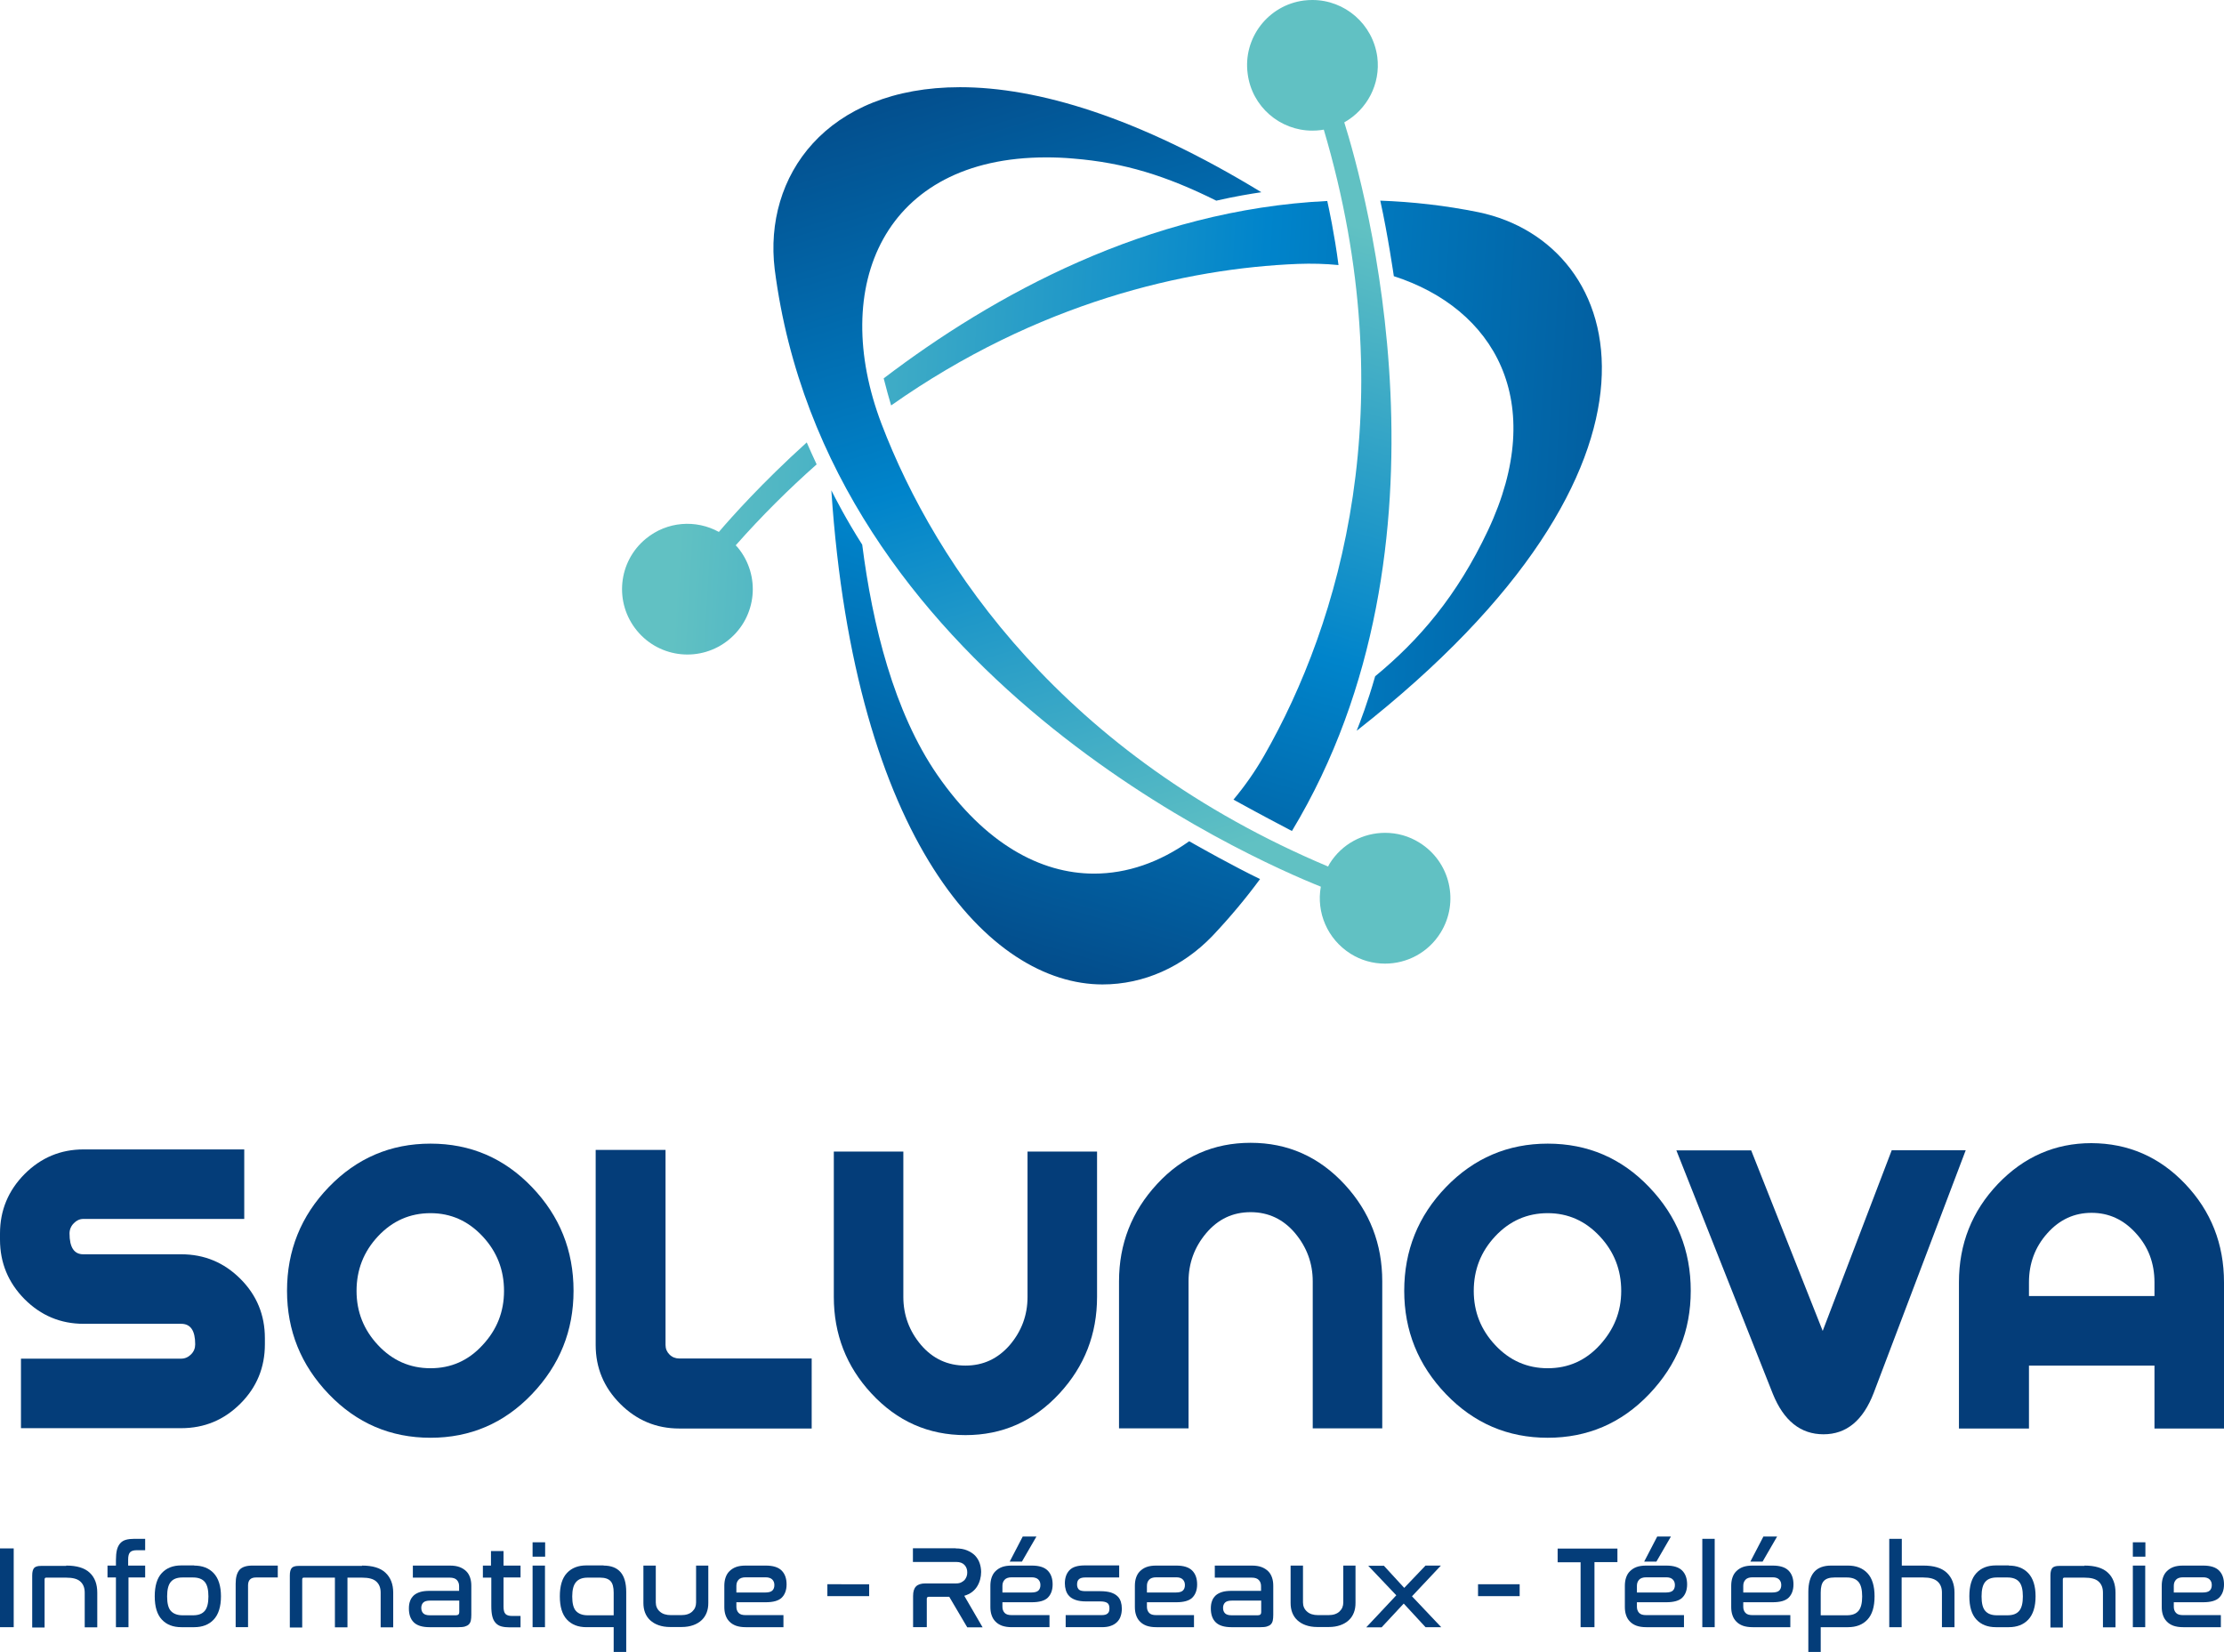
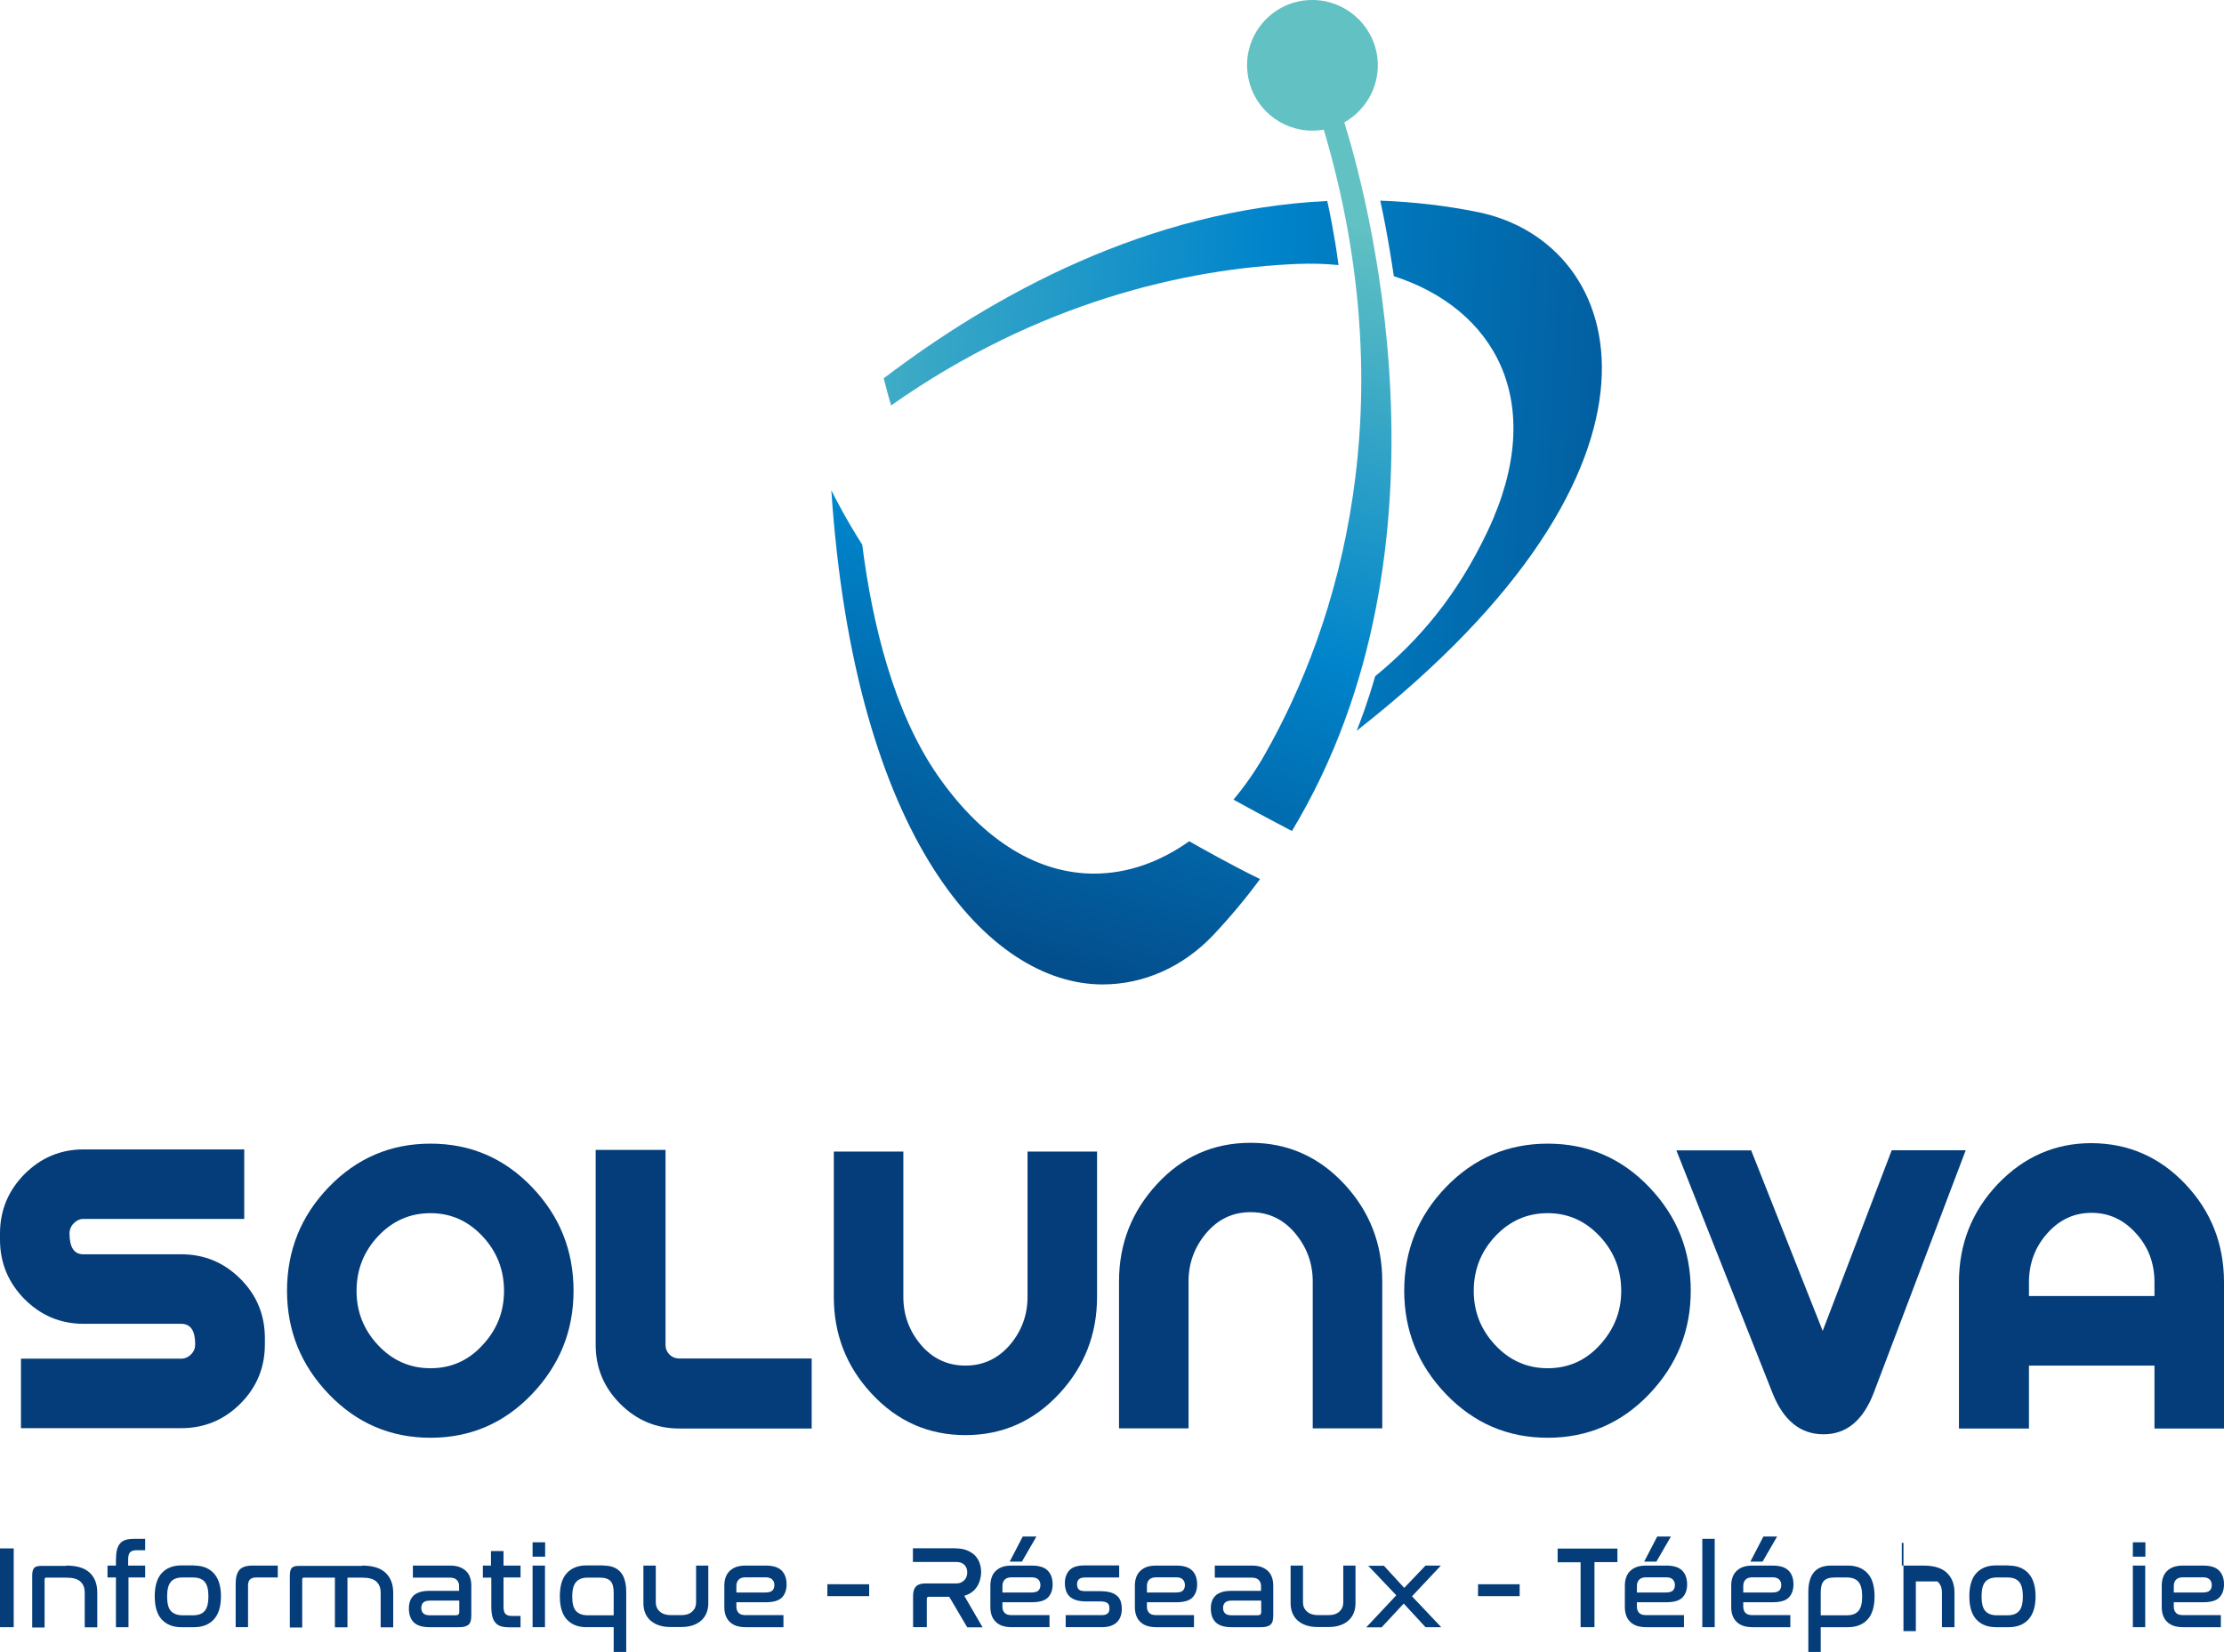
<svg xmlns="http://www.w3.org/2000/svg" version="1.1" id="Calque_1" x="0px" y="0px" viewBox="0 0 1346.7 1000.3" style="enable-background:new 0 0 1346.7 1000.3;" xml:space="preserve">
  <style type="text/css"> .st0{fill:#043D79;} .st1{fill:url(#SVGID_1_);} .st2{fill:url(#SVGID_2_);} .st3{fill:url(#SVGID_3_);} .st4{fill:url(#SVGID_4_);} .st5{fill:url(#SVGID_5_);} .st6{fill:url(#SVGID_6_);} </style>
  <g>
    <g>
      <path class="st0" d="M42.1,746.9c0,8.4,2.8,12.6,8.3,12.6h59.3c14.1,0,26,5,35.9,14.9c9.9,9.9,14.8,21.9,14.8,35.9v3.7 c0,14-4.9,26-14.8,35.9c-9.9,9.9-21.8,14.9-35.9,14.9h-97v-42.1h97c2.3,0,4.3-0.9,6-2.6c1.7-1.7,2.5-3.7,2.5-6.1 c0-8.3-2.8-12.4-8.5-12.4H50.6c-13.9,0-25.8-5-35.7-14.9C5,776.7,0,764.7,0,750.6v-3.7c0-14,5-26,14.9-36 c10-10,21.9-14.9,35.7-14.9h97.3v42.1H50.4c-2.1,0-4.1,0.9-5.7,2.6C43,742.4,42.1,744.5,42.1,746.9z" />
      <path class="st0" d="M260.7,692.5c24.2,0,44.6,8.8,61.4,26.3c16.8,17.5,25.2,38.4,25.2,62.8c0,24.2-8.4,45-25.2,62.6 c-16.8,17.6-37.3,26.4-61.4,26.4c-24.2,0-44.7-8.8-61.6-26.4c-16.9-17.6-25.3-38.5-25.3-62.6c0-24.3,8.4-45.3,25.3-62.8 C216,701.3,236.5,692.5,260.7,692.5z M260.7,828.5c12.4,0,22.9-4.6,31.5-14c8.7-9.3,13-20.2,13-32.8c0-12.8-4.3-23.8-13-33.1 c-8.7-9.3-19.2-14-31.5-14c-12.5,0-23.1,4.7-31.8,14c-8.7,9.3-13,20.3-13,33.1c0,12.6,4.3,23.5,13,32.8 C237.6,823.8,248.2,828.5,260.7,828.5z" />
      <path class="st0" d="M405.4,820.2c1.6,1.6,3.6,2.4,5.9,2.4h80.2V865h-80.2c-13.9,0-25.8-5-35.7-14.9c-10-10-14.9-21.9-14.9-35.7 V696.3H403v118.1C403,816.7,403.8,818.6,405.4,820.2z" />
      <path class="st0" d="M584.6,826.9c10.8,0,19.7-4.2,26.9-12.5c7.1-8.4,10.7-18,10.7-29.1v-88h42.1v88c0,22.6-7.6,42-22.7,58.4 C626,860.6,607,869,584.6,869c-22.4,0-41.4-8.4-57-25.3c-15.1-16.3-22.7-35.8-22.7-58.4v-88H547v88c0,11,3.6,20.7,10.7,29.1 C564.8,822.7,573.8,826.9,584.6,826.9z" />
      <path class="st0" d="M757.3,692c22.4,0,41.4,8.4,57,25.3c15.1,16.4,22.7,35.9,22.7,58.6v89h-42.1v-89c0-11-3.6-20.7-10.7-29.2 c-7.1-8.4-16.1-12.7-26.9-12.7c-10.8,0-19.7,4.2-26.9,12.7c-7.1,8.4-10.7,18.2-10.7,29.2v89h-42.1v-89c0-22.7,7.7-42.4,23.1-59 C716,700.3,734.9,692,757.3,692z" />
      <path class="st0" d="M937.2,692.5c24.2,0,44.7,8.8,61.4,26.3c16.8,17.5,25.2,38.4,25.2,62.8c0,24.2-8.4,45-25.2,62.6 c-16.8,17.6-37.3,26.4-61.4,26.4c-24.2,0-44.7-8.8-61.6-26.4c-16.9-17.6-25.3-38.5-25.3-62.6c0-24.3,8.4-45.3,25.3-62.8 C892.5,701.3,913.1,692.5,937.2,692.5z M937.2,828.5c12.4,0,22.9-4.6,31.5-14s13-20.2,13-32.8c0-12.8-4.3-23.8-13-33.1 s-19.2-14-31.5-14c-12.5,0-23.1,4.7-31.8,14s-13,20.3-13,33.1c0,12.6,4.3,23.5,13,32.8S924.7,828.5,937.2,828.5z" />
      <path class="st0" d="M1103.7,805.9l41.8-109.4h44.8l-55.7,146.9c-6.4,16.7-16.5,25.1-30.4,25.1c-13.9,0-24.1-8.2-30.7-24.5 l-58.4-147.4h45.3L1103.7,805.9z" />
      <path class="st0" d="M1323.2,716.9c15.6,16.4,23.5,36.3,23.5,59.6V865h-42.1v-38.1h-76V865h-42.4v-88.5c0-23.3,7.9-43.1,23.6-59.6 c15.7-16.4,34.6-24.7,56.6-24.7C1288.7,692.3,1307.6,700.5,1323.2,716.9z M1304.6,784.8v-8.3c0-11.6-3.7-21.5-11.2-29.7 c-7.5-8.3-16.4-12.4-26.9-12.4c-10.5,0-19.4,4.1-26.8,12.4c-7.4,8.3-11.1,18.2-11.1,29.7v8.3H1304.6z" />
    </g>
    <g>
      <path class="st0" d="M8.3,937.6v47.7H0v-47.7H8.3z" />
      <path class="st0" d="M40.1,948c6.4,0,11.1,1.4,14.2,4.3c3.1,2.9,4.6,6.9,4.6,12.1v21h-7.6v-21c0-3-0.9-5.2-2.7-6.8 c-1.8-1.6-4.6-2.3-8.6-2.3H27.9c-0.6,0-0.9,0.4-0.9,1.1v29.1h-7.5v-31.5c0-2.2,0.4-3.7,1.2-4.6c0.8-0.8,2.1-1.2,4-1.2H40.1z" />
      <path class="st0" d="M70.2,948v-3.3c0-2.4,0.2-4.5,0.6-6.2c0.4-1.6,1.1-3,2-4c0.9-1,2-1.7,3.4-2.1c1.4-0.4,3.1-0.6,5-0.6h6.7v6.9 h-5.2c-1.8,0-3.1,0.4-3.9,1.2c-0.8,0.8-1.2,2.3-1.2,4.4v3.7h10.3v7.2H77.8v30.1h-7.6v-30.1h-5.1V948H70.2z" />
      <path class="st0" d="M117.6,948c4.9,0,8.9,1.5,11.8,4.6c2.9,3.1,4.4,7.8,4.4,14c0,6.3-1.5,11-4.4,14.1c-2.9,3.1-6.9,4.6-11.8,4.6 h-7.8c-5,0-8.9-1.5-11.8-4.6c-2.9-3.1-4.3-7.8-4.3-14.1c0-6.3,1.4-11,4.3-14.1c2.9-3.1,6.8-4.6,11.8-4.6H117.6z M110.5,955.2 c-3.3,0-5.6,0.9-7.1,2.7c-1.5,1.8-2.2,4.7-2.2,8.8c0,4.1,0.7,7,2.2,8.7s3.9,2.7,7.1,2.7h6.4c3.3,0,5.6-0.9,7.1-2.7 c1.5-1.8,2.2-4.7,2.2-8.7c0-4.1-0.7-7-2.2-8.8c-1.5-1.8-3.9-2.7-7.1-2.7H110.5z" />
      <path class="st0" d="M168.2,948v7.2H155c-3.2,0-4.8,1.6-4.8,4.8v25.3h-7.5v-26.4c0-3.8,0.8-6.5,2.3-8.3c1.5-1.7,4.1-2.6,7.8-2.6 H168.2z" />
      <path class="st0" d="M219.2,948c6.4,0,11.1,1.4,14.2,4.3c3.1,2.9,4.7,6.9,4.7,12.1v21h-7.6v-21c0-3-0.9-5.2-2.7-6.8 c-1.8-1.6-4.6-2.3-8.6-2.3h-8.8v30.1h-7.6v-30.1h-18.9c-0.6,0-0.9,0.4-0.9,1.1v29.1h-7.5v-31.5c0-2.2,0.4-3.7,1.2-4.6 c0.8-0.8,2.1-1.2,4-1.2H219.2z" />
      <path class="st0" d="M272.4,948c2.3,0,4.3,0.3,5.9,0.9c1.6,0.6,3,1.5,4.1,2.6c1.1,1.1,1.8,2.4,2.3,3.9c0.5,1.5,0.7,3.1,0.7,4.9 v17.5c0,1.4-0.1,2.5-0.3,3.5c-0.2,0.9-0.6,1.7-1.2,2.3c-0.6,0.6-1.4,1-2.4,1.3c-1,0.3-2.3,0.4-3.9,0.4h-17.5c-4.4,0-7.6-1-9.6-3 c-2-2-2.9-4.8-2.9-8.3c0-1.7,0.2-3.2,0.7-4.5c0.4-1.3,1.2-2.4,2.2-3.4c1-0.9,2.3-1.6,3.9-2.1c1.6-0.5,3.6-0.7,5.9-0.7H278v-2.8 c0-1.5-0.4-2.7-1.3-3.7c-0.9-1-2.3-1.5-4.4-1.5H250V948H272.4z M276,978.1c1.4,0,2.1-0.6,2.1-1.9v-7h-17.6c-2,0-3.4,0.4-4.2,1.2 c-0.8,0.8-1.2,1.9-1.2,3.2c0,1.4,0.4,2.5,1.2,3.3c0.8,0.8,2.1,1.2,4,1.2H276z" />
      <path class="st0" d="M297.3,948v-8.8h7.6v8.8h10.3v7.2h-10.3v17.7c0,2.1,0.4,3.6,1.2,4.4c0.8,0.8,2.1,1.2,3.9,1.2h5.2v6.9h-6.7 c-1.9,0-3.6-0.2-5-0.6c-1.4-0.4-2.5-1.1-3.4-2.1c-0.9-1-1.6-2.3-2-4c-0.4-1.6-0.6-3.7-0.6-6.2v-17.2h-5.1V948H297.3z" />
      <path class="st0" d="M330.1,933.9v8.7h-7.6v-8.7H330.1z M330,948v37.3h-7.5V948H330z" />
      <path class="st0" d="M365.5,948c4.5,0,7.9,1.3,10.2,3.9c2.3,2.6,3.5,6.6,3.5,12.1v36.3h-7.6v-15h-16.5c-5,0-8.9-1.5-11.8-4.6 c-2.9-3.1-4.3-7.8-4.3-14.1c0-6.3,1.4-11,4.3-14.1c2.9-3.1,6.8-4.6,11.8-4.6H365.5z M346.5,966.7c0,4.1,0.7,7,2.2,8.7 s3.9,2.7,7.1,2.7h15.8v-13.7c0-3.3-0.6-5.6-1.9-7c-1.3-1.4-3.4-2.1-6.4-2.1h-7.4c-3.3,0-5.6,0.9-7.1,2.7 C347.3,959.7,346.5,962.6,346.5,966.7z" />
      <path class="st0" d="M397.1,948v22.3c0,2.2,0.8,4.1,2.4,5.5c1.6,1.5,3.9,2.2,6.8,2.2h6.1c3,0,5.2-0.7,6.8-2.2 c1.6-1.5,2.3-3.3,2.3-5.5V948h7.4v22.6c0,2.2-0.3,4.1-1,5.9c-0.7,1.8-1.7,3.3-3.1,4.6c-1.4,1.3-3.1,2.3-5.1,3 c-2,0.7-4.3,1.1-7,1.1h-6.9c-2.7,0-5-0.4-7-1.1c-2-0.7-3.7-1.7-5.1-3c-1.4-1.3-2.4-2.8-3.1-4.6c-0.7-1.8-1-3.8-1-5.9V948H397.1z" />
      <path class="st0" d="M463.7,948c4.4,0,7.6,1,9.6,3c2,2,3,4.8,3,8.4c0,3.4-1,6.1-2.9,8c-1.9,1.9-5.2,2.8-9.8,2.8h-17.7v2.7 c0,1.5,0.4,2.7,1.3,3.7c0.9,1,2.3,1.4,4.4,1.4h22.8v7.3h-22.8c-2.4,0-4.3-0.3-6-0.9c-1.6-0.6-3-1.5-4-2.6 c-1.1-1.1-1.8-2.4-2.3-3.9c-0.5-1.5-0.7-3.1-0.7-4.9v-12.7c0-1.7,0.2-3.4,0.7-4.9c0.5-1.5,1.2-2.8,2.3-3.9c1.1-1.1,2.4-2,4-2.6 c1.6-0.6,3.6-0.9,6-0.9H463.7z M445.9,964.3h17.5c2,0,3.5-0.4,4.3-1.2c0.8-0.8,1.2-1.9,1.2-3.3c0-1.4-0.4-2.5-1.3-3.4 c-0.8-0.8-2.2-1.3-4-1.3h-12c-2.1,0-3.5,0.5-4.4,1.5c-0.9,1-1.3,2.2-1.3,3.7V964.3z" />
      <path class="st0" d="M526.3,959.3v7.2H501v-7.2H526.3z" />
      <path class="st0" d="M578.7,937.6c2.7,0,5,0.4,6.9,1.2c1.9,0.8,3.5,1.8,4.8,3.1c1.2,1.3,2.2,2.8,2.8,4.6c0.6,1.7,0.9,3.6,0.9,5.4 c0,1.5-0.2,3-0.6,4.5c-0.4,1.5-1,2.9-1.8,4.2c-0.8,1.3-1.8,2.4-3.1,3.4c-1.3,1-2.8,1.7-4.7,2.3l11.1,19.1h-9.3l-10.9-18.5h-12.4 c-0.8,0-1.2,0.4-1.2,1.2v17.2h-8.3v-18.9c0-2.7,0.6-4.6,1.8-5.8c1.2-1.2,3.1-1.8,5.7-1.8H579c1.2,0,2.2-0.2,3-0.6 c0.8-0.4,1.5-0.9,2.1-1.5c0.5-0.6,0.9-1.3,1.2-2.1c0.3-0.8,0.4-1.6,0.4-2.5c0-1.7-0.5-3.2-1.6-4.4c-1.1-1.2-2.7-1.9-5.1-1.9h-26.2 v-8.3H578.7z" />
      <path class="st0" d="M624.8,948c4.4,0,7.6,1,9.6,3c2,2,3,4.8,3,8.4c0,3.4-1,6.1-2.9,8c-1.9,1.9-5.2,2.8-9.8,2.8H607v2.7 c0,1.5,0.4,2.7,1.3,3.7c0.9,1,2.3,1.4,4.4,1.4h22.8v7.3h-22.8c-2.4,0-4.3-0.3-6-0.9c-1.6-0.6-3-1.5-4-2.6 c-1.1-1.1-1.8-2.4-2.3-3.9c-0.5-1.5-0.7-3.1-0.7-4.9v-12.7c0-1.7,0.2-3.4,0.7-4.9c0.5-1.5,1.2-2.8,2.3-3.9c1.1-1.1,2.4-2,4-2.6 c1.6-0.6,3.6-0.9,6-0.9H624.8z M607,964.3h17.5c2,0,3.5-0.4,4.3-1.2c0.8-0.8,1.2-1.9,1.2-3.3c0-1.4-0.4-2.5-1.3-3.4 c-0.8-0.8-2.2-1.3-4-1.3h-12c-2.1,0-3.5,0.5-4.4,1.5c-0.9,1-1.3,2.2-1.3,3.7V964.3z M627.6,930.4l-8.8,15.2h-7.4l7.9-15.2H627.6z" />
      <path class="st0" d="M677.7,948v7.2H657c-1.7,0-3,0.4-3.7,1.1c-0.8,0.7-1.1,1.8-1.1,3.2c0,1.3,0.4,2.3,1.1,3c0.7,0.7,2.1,1,4.2,1 h8.8c2.6,0,4.7,0.3,6.4,0.8c1.7,0.6,3,1.3,4,2.3c1,0.9,1.6,2.1,2,3.3c0.4,1.3,0.6,2.6,0.6,4.1c0,1.6-0.2,3.2-0.7,4.6 c-0.4,1.4-1.2,2.6-2.2,3.6c-1,1-2.3,1.8-3.8,2.3c-1.6,0.6-3.4,0.8-5.6,0.8h-21.7v-7.3h21.7c1.7,0,3-0.3,3.7-1 c0.8-0.6,1.1-1.7,1.1-3.1c0-1.5-0.4-2.6-1.2-3.2c-0.8-0.6-2.2-1-4.1-1h-8.8c-2.6,0-4.7-0.3-6.4-0.9c-1.7-0.6-3-1.4-3.9-2.4 c-1-1-1.6-2.2-2-3.5c-0.4-1.3-0.6-2.7-0.6-4.1c0-3.3,0.9-6,2.8-8c1.9-2,5-2.9,9.3-2.9H677.7z" />
      <path class="st0" d="M712.3,948c4.4,0,7.6,1,9.6,3c2,2,3,4.8,3,8.4c0,3.4-1,6.1-2.9,8c-1.9,1.9-5.2,2.8-9.8,2.8h-17.7v2.7 c0,1.5,0.4,2.7,1.3,3.7c0.9,1,2.3,1.4,4.4,1.4h22.8v7.3h-22.8c-2.4,0-4.3-0.3-6-0.9c-1.6-0.6-3-1.5-4-2.6 c-1.1-1.1-1.8-2.4-2.3-3.9c-0.5-1.5-0.7-3.1-0.7-4.9v-12.7c0-1.7,0.2-3.4,0.7-4.9c0.5-1.5,1.2-2.8,2.3-3.9c1.1-1.1,2.4-2,4-2.6 c1.6-0.6,3.6-0.9,6-0.9H712.3z M694.5,964.3H712c2,0,3.5-0.4,4.3-1.2c0.8-0.8,1.2-1.9,1.2-3.3c0-1.4-0.4-2.5-1.3-3.4 s-2.2-1.3-4-1.3h-12c-2.1,0-3.5,0.5-4.4,1.5c-0.9,1-1.3,2.2-1.3,3.7V964.3z" />
      <path class="st0" d="M758,948c2.3,0,4.3,0.3,5.9,0.9c1.6,0.6,3,1.5,4.1,2.6c1.1,1.1,1.8,2.4,2.3,3.9c0.5,1.5,0.7,3.1,0.7,4.9v17.5 c0,1.4-0.1,2.5-0.3,3.5c-0.2,0.9-0.6,1.7-1.2,2.3c-0.6,0.6-1.4,1-2.4,1.3c-1,0.3-2.3,0.4-3.9,0.4h-17.5c-4.4,0-7.6-1-9.6-3 c-2-2-2.9-4.8-2.9-8.3c0-1.7,0.2-3.2,0.7-4.5c0.4-1.3,1.2-2.4,2.2-3.4c1-0.9,2.3-1.6,3.9-2.1c1.6-0.5,3.6-0.7,5.9-0.7h17.7v-2.8 c0-1.5-0.4-2.7-1.3-3.7c-0.9-1-2.3-1.5-4.4-1.5h-22.3V948H758z M761.6,978.1c1.4,0,2.1-0.6,2.1-1.9v-7H746c-2,0-3.4,0.4-4.2,1.2 c-0.8,0.8-1.2,1.9-1.2,3.2c0,1.4,0.4,2.5,1.2,3.3c0.8,0.8,2.1,1.2,4,1.2H761.6z" />
      <path class="st0" d="M789,948v22.3c0,2.2,0.8,4.1,2.4,5.5c1.6,1.5,3.9,2.2,6.8,2.2h6.1c3,0,5.2-0.7,6.8-2.2s2.3-3.3,2.3-5.5V948 h7.4v22.6c0,2.2-0.3,4.1-1,5.9c-0.7,1.8-1.7,3.3-3.1,4.6c-1.4,1.3-3.1,2.3-5.1,3c-2,0.7-4.3,1.1-7,1.1h-6.9c-2.7,0-5-0.4-7-1.1 c-2-0.7-3.7-1.7-5.1-3c-1.4-1.3-2.4-2.8-3.1-4.6c-0.7-1.8-1-3.8-1-5.9V948H789z" />
      <path class="st0" d="M837.9,948l12.4,13.5l12.9-13.5h9.3l-17.5,18.6l17.7,18.7h-9.5L850,971l-13.4,14.4h-9.3l18.2-19.4l-17-17.9 H837.9z" />
      <path class="st0" d="M920.2,959.3v7.2h-25.2v-7.2H920.2z" />
      <path class="st0" d="M979.4,937.6v8.3h-13.9v39.4h-8.4V946h-13.9v-8.3H979.4z" />
      <path class="st0" d="M1009,948c4.4,0,7.6,1,9.6,3c2,2,3,4.8,3,8.4c0,3.4-1,6.1-2.9,8c-1.9,1.9-5.2,2.8-9.8,2.8h-17.7v2.7 c0,1.5,0.4,2.7,1.3,3.7c0.9,1,2.3,1.4,4.4,1.4h22.8v7.3h-22.8c-2.4,0-4.3-0.3-6-0.9c-1.6-0.6-3-1.5-4-2.6 c-1.1-1.1-1.8-2.4-2.3-3.9c-0.5-1.5-0.7-3.1-0.7-4.9v-12.7c0-1.7,0.2-3.4,0.7-4.9c0.5-1.5,1.2-2.8,2.3-3.9c1.1-1.1,2.4-2,4-2.6 c1.6-0.6,3.6-0.9,6-0.9H1009z M991.2,964.3h17.5c2,0,3.5-0.4,4.3-1.2c0.8-0.8,1.2-1.9,1.2-3.3c0-1.4-0.4-2.5-1.3-3.4 s-2.2-1.3-4-1.3h-12c-2.1,0-3.5,0.5-4.4,1.5c-0.9,1-1.3,2.2-1.3,3.7V964.3z M1011.8,930.4l-8.8,15.2h-7.4l7.9-15.2H1011.8z" />
      <path class="st0" d="M1038.3,931.8v53.5h-7.5v-53.5H1038.3z" />
      <path class="st0" d="M1073.4,948c4.4,0,7.6,1,9.6,3c2,2,3,4.8,3,8.4c0,3.4-1,6.1-2.9,8c-1.9,1.9-5.2,2.8-9.8,2.8h-17.7v2.7 c0,1.5,0.4,2.7,1.3,3.7c0.9,1,2.3,1.4,4.4,1.4h22.8v7.3h-22.8c-2.4,0-4.3-0.3-6-0.9c-1.6-0.6-3-1.5-4-2.6 c-1.1-1.1-1.8-2.4-2.3-3.9c-0.5-1.5-0.7-3.1-0.7-4.9v-12.7c0-1.7,0.2-3.4,0.7-4.9c0.5-1.5,1.2-2.8,2.3-3.9c1.1-1.1,2.4-2,4-2.6 c1.6-0.6,3.6-0.9,6-0.9H1073.4z M1055.6,964.3h17.5c2,0,3.5-0.4,4.3-1.2c0.8-0.8,1.2-1.9,1.2-3.3c0-1.4-0.4-2.5-1.3-3.4 s-2.2-1.3-4-1.3h-12c-2.1,0-3.5,0.5-4.4,1.5c-0.9,1-1.3,2.2-1.3,3.7V964.3z M1076.1,930.4l-8.8,15.2h-7.4l7.9-15.2H1076.1z" />
      <path class="st0" d="M1119,948c4.9,0,8.9,1.5,11.8,4.6c2.9,3.1,4.3,7.8,4.3,14c0,6.3-1.4,11-4.3,14.1c-2.9,3.1-6.8,4.6-11.8,4.6 h-16.5v15h-7.5V964c0-5.4,1.2-9.4,3.5-12.1c2.3-2.6,5.7-3.9,10.3-3.9H1119z M1102.5,978.1h15.8c3.3,0,5.6-0.9,7.1-2.7 c1.5-1.8,2.2-4.7,2.2-8.7c0-4.1-0.7-7-2.2-8.8c-1.5-1.8-3.9-2.7-7.1-2.7h-7.4c-3.1,0-5.2,0.7-6.5,2.1c-1.3,1.4-1.9,3.7-1.9,7 V978.1z" />
-       <path class="st0" d="M1151.6,931.8V948h13.1c6.3,0,11,1.4,14.1,4.3c3.1,2.9,4.7,6.9,4.7,12v21h-7.6v-21c0-2.9-0.9-5.1-2.7-6.7 c-1.8-1.6-4.6-2.4-8.6-2.4h-13.1v30.1h-7.5v-53.5H1151.6z" />
+       <path class="st0" d="M1151.6,931.8V948h13.1c6.3,0,11,1.4,14.1,4.3c3.1,2.9,4.7,6.9,4.7,12v21h-7.6v-21c0-2.9-0.9-5.1-2.7-6.7 h-13.1v30.1h-7.5v-53.5H1151.6z" />
      <path class="st0" d="M1216.4,948c4.9,0,8.9,1.5,11.8,4.6c2.9,3.1,4.4,7.8,4.4,14c0,6.3-1.5,11-4.4,14.1c-2.9,3.1-6.9,4.6-11.8,4.6 h-7.8c-5,0-8.9-1.5-11.8-4.6c-2.9-3.1-4.3-7.8-4.3-14.1c0-6.3,1.4-11,4.3-14.1c2.9-3.1,6.8-4.6,11.8-4.6H1216.4z M1209.2,955.2 c-3.3,0-5.6,0.9-7.1,2.7c-1.5,1.8-2.2,4.7-2.2,8.8c0,4.1,0.7,7,2.2,8.7c1.5,1.8,3.9,2.7,7.1,2.7h6.4c3.3,0,5.6-0.9,7.1-2.7 c1.5-1.8,2.2-4.7,2.2-8.7c0-4.1-0.7-7-2.2-8.8c-1.5-1.8-3.9-2.7-7.1-2.7H1209.2z" />
-       <path class="st0" d="M1262.2,948c6.4,0,11.1,1.4,14.2,4.3c3.1,2.9,4.6,6.9,4.6,12.1v21h-7.6v-21c0-3-0.9-5.2-2.7-6.8 c-1.8-1.6-4.6-2.3-8.6-2.3H1250c-0.6,0-0.9,0.4-0.9,1.1v29.1h-7.5v-31.5c0-2.2,0.4-3.7,1.2-4.6c0.8-0.8,2.1-1.2,4-1.2H1262.2z" />
      <path class="st0" d="M1299.1,933.9v8.7h-7.6v-8.7H1299.1z M1299,948v37.3h-7.5V948H1299z" />
      <path class="st0" d="M1334.1,948c4.4,0,7.6,1,9.6,3c2,2,3,4.8,3,8.4c0,3.4-1,6.1-2.9,8c-1.9,1.9-5.2,2.8-9.8,2.8h-17.7v2.7 c0,1.5,0.4,2.7,1.3,3.7c0.9,1,2.3,1.4,4.4,1.4h22.8v7.3H1322c-2.4,0-4.3-0.3-6-0.9c-1.6-0.6-3-1.5-4-2.6c-1.1-1.1-1.8-2.4-2.3-3.9 c-0.5-1.5-0.7-3.1-0.7-4.9v-12.7c0-1.7,0.2-3.4,0.7-4.9c0.5-1.5,1.2-2.8,2.3-3.9c1.1-1.1,2.4-2,4-2.6c1.6-0.6,3.6-0.9,6-0.9 H1334.1z M1316.3,964.3h17.5c2,0,3.5-0.4,4.3-1.2c0.8-0.8,1.2-1.9,1.2-3.3c0-1.4-0.4-2.5-1.3-3.4s-2.2-1.3-4-1.3h-12 c-2.1,0-3.5,0.5-4.4,1.5c-0.9,1-1.3,2.2-1.3,3.7V964.3z" />
    </g>
  </g>
  <g>
    <linearGradient id="SVGID_1_" gradientUnits="userSpaceOnUse" x1="746.822" y1="578.94" x2="562.918" y2="-28.326">
      <stop offset="9.667501e-02" style="stop-color:#61C1C3" />
      <stop offset="0.515" style="stop-color:#0084CB" />
      <stop offset="1" style="stop-color:#043D79" />
    </linearGradient>
-     <path class="st1" d="M859.6,510.3c-6.5-4.1-13.7-6-20.9-6c-13.2,0-26.1,6.6-33.6,18.7c-0.3,0.5-0.6,1.1-0.9,1.7 c-159.9-67.4-237.5-181.8-270.4-268c-31.8-83.4,1.3-161.4,99.7-161.4c5.3,0,10.7,0.2,16.3,0.7c31.1,2.5,56.5,10.5,86.7,25.5 c11.4-2.6,21.1-4.2,27.3-5.1C688.9,70.7,628,52.8,581.3,52.8c-81.1,0-119,53.9-112.2,110.2C500.5,407.6,758,520.2,799.8,536.9 c-2.8,15.5,3.9,31.7,18,40.6c6.5,4.1,13.7,6,20.9,6c13.2,0,26.1-6.6,33.6-18.7C883.8,546.3,878.2,521.9,859.6,510.3z" />
    <g>
      <linearGradient id="SVGID_2_" gradientUnits="userSpaceOnUse" x1="330.661" y1="324.964" x2="1154.588" y2="373.61">
        <stop offset="9.667501e-02" style="stop-color:#61C1C3" />
        <stop offset="0.515" style="stop-color:#0084CB" />
        <stop offset="1" style="stop-color:#043D79" />
      </linearGradient>
-       <path class="st2" d="M435.3,322.1c-13.8-7.6-31.3-6.5-44.2,4.1c-16.9,13.9-19.3,38.8-5.4,55.7c13.9,16.9,38.8,19.3,55.7,5.4 c16.9-13.9,19.3-38.8,5.4-55.7c-0.4-0.5-0.9-0.9-1.3-1.4c16-18.1,32.4-34.3,49-49c-2.4-5.1-4.4-9.7-6-13.3 C461.2,292.6,442.9,313.2,435.3,322.1z" />
      <linearGradient id="SVGID_3_" gradientUnits="userSpaceOnUse" x1="340.163" y1="164.025" x2="1164.09" y2="212.67">
        <stop offset="9.667501e-02" style="stop-color:#61C1C3" />
        <stop offset="0.515" style="stop-color:#0084CB" />
        <stop offset="1" style="stop-color:#043D79" />
      </linearGradient>
      <path class="st3" d="M535.1,229.1c1.6,6.2,3.1,11.8,4.5,16.4c88.6-62.4,178.6-83,246.3-85.7c8.4-0.3,16.6-0.1,24.6,0.7 c-2.4-18.7-6-35.2-6.8-38.8C694.7,127,601.2,178.8,535.1,229.1z" />
      <linearGradient id="SVGID_4_" gradientUnits="userSpaceOnUse" x1="334.921" y1="252.812" x2="1158.848" y2="301.457">
        <stop offset="9.667501e-02" style="stop-color:#61C1C3" />
        <stop offset="0.515" style="stop-color:#0084CB" />
        <stop offset="1" style="stop-color:#043D79" />
      </linearGradient>
      <path class="st4" d="M895.3,128.5c-20.2-4.1-40.1-6.3-59.5-7c4.6,20.7,8.2,45.7,8.2,45.7l-0.1,0c60.7,19.5,94,75.7,57.1,154 c-18.7,39.7-41.8,66.5-68.3,88.3c-4.5,15.8-9.2,28-11.2,33C1027.7,281,985.8,147.3,895.3,128.5z" />
    </g>
    <g>
      <g>
        <linearGradient id="SVGID_5_" gradientUnits="userSpaceOnUse" x1="832.184" y1="77.799" x2="656.566" y2="664.731">
          <stop offset="9.667501e-02" style="stop-color:#61C1C3" />
          <stop offset="0.515" style="stop-color:#0084CB" />
          <stop offset="1" style="stop-color:#043D79" />
        </linearGradient>
        <path class="st5" d="M794.6,79.1c1.7,0,3.4-0.1,5.1-0.3c0.6-0.1,1.3-0.2,1.9-0.3c49.2,166.4,9.7,299-36.1,379 c-5.6,9.8-11.9,18.7-18.6,26.7c14.8,8.2,29.5,15.9,35.4,19C887.1,329.4,826,112.2,814,74.1c13.7-7.7,22.1-23.1,20-39.6 C831.3,14.5,814.3,0,794.7,0c-1.7,0-3.4,0.1-5.1,0.3c-21.7,2.8-37,22.7-34.1,44.3C758,64.6,775.1,79.1,794.6,79.1z" />
      </g>
      <linearGradient id="SVGID_6_" gradientUnits="userSpaceOnUse" x1="741.99" y1="50.812" x2="566.372" y2="637.744">
        <stop offset="9.667501e-02" style="stop-color:#61C1C3" />
        <stop offset="0.515" style="stop-color:#0084CB" />
        <stop offset="1" style="stop-color:#043D79" />
      </linearGradient>
      <path class="st6" d="M720.1,509.4c-17.9,12.7-37.5,19.6-57.6,19.6c-32.5,0-66.1-18.2-94.8-59.6c-26.4-38.2-39.4-91-45.6-139.6 c-9.7-15.2-16.6-28.7-18.7-32.9c14.2,211.9,95.9,299.2,164.2,299.2c25.1,0,48.6-10.7,66.5-29.3c10.6-11.2,20.2-22.7,28.9-34.5 C746.5,524.3,726.4,513,720.1,509.4z" />
    </g>
  </g>
</svg>